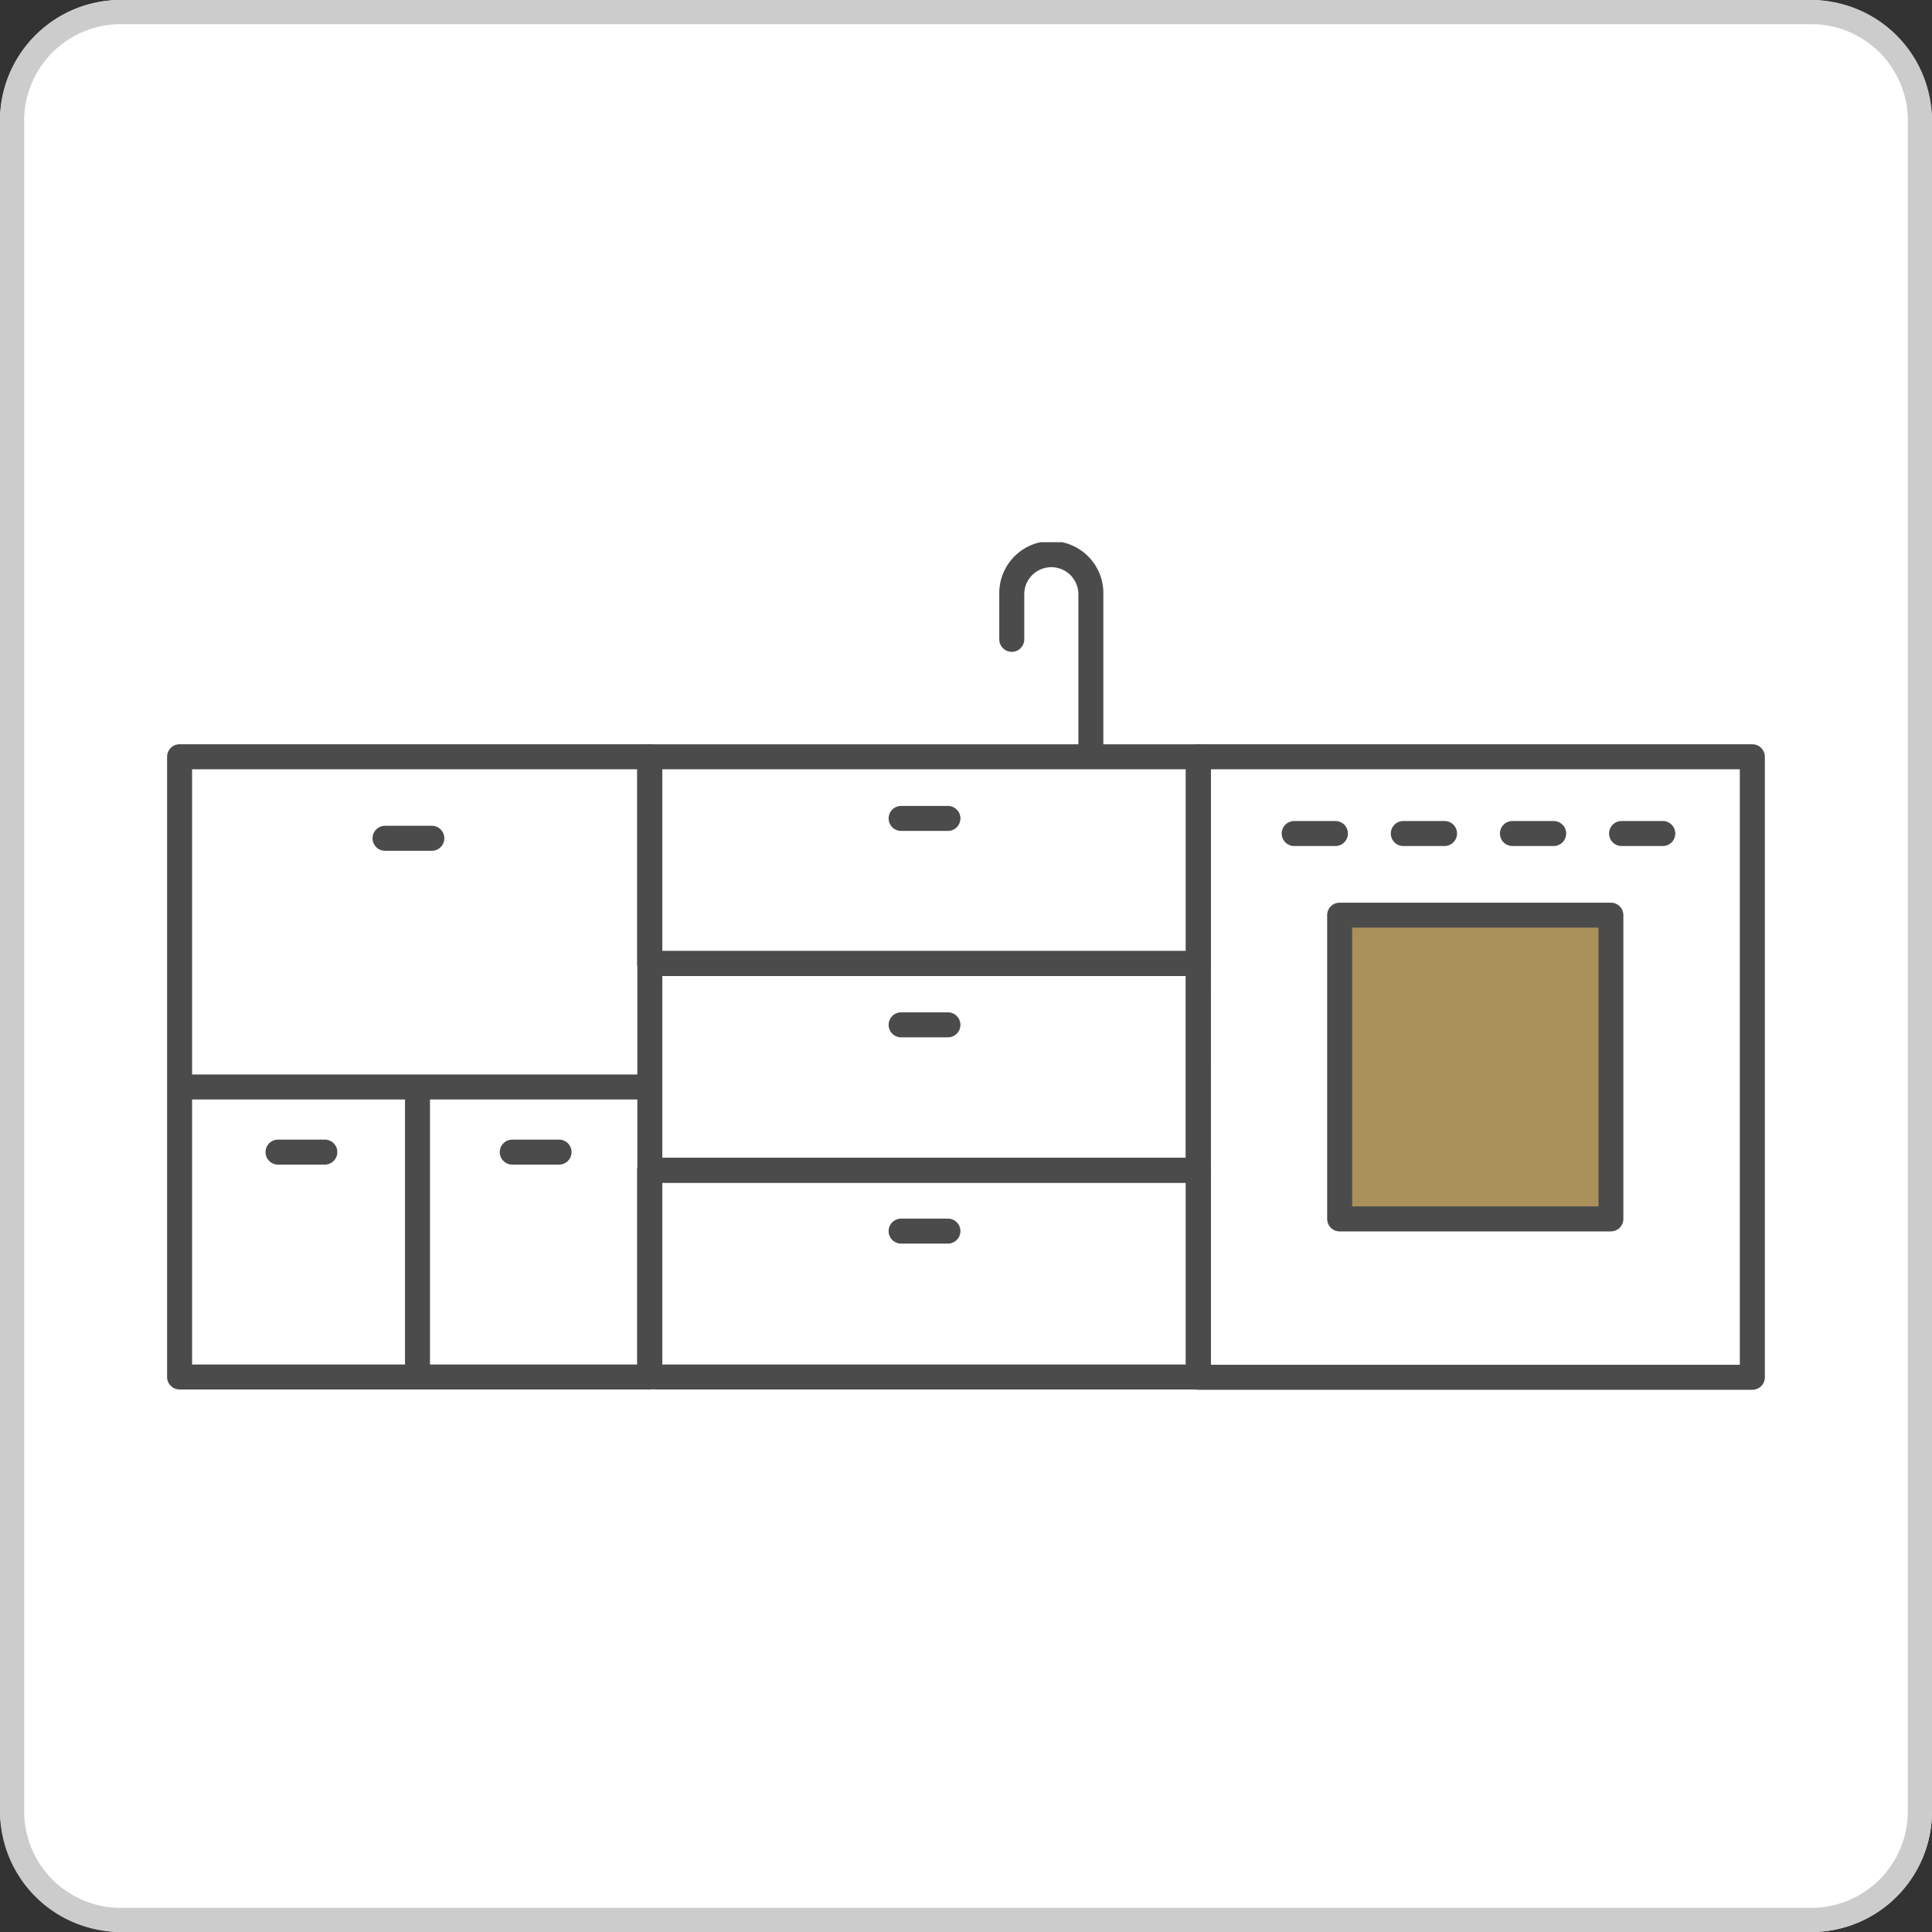
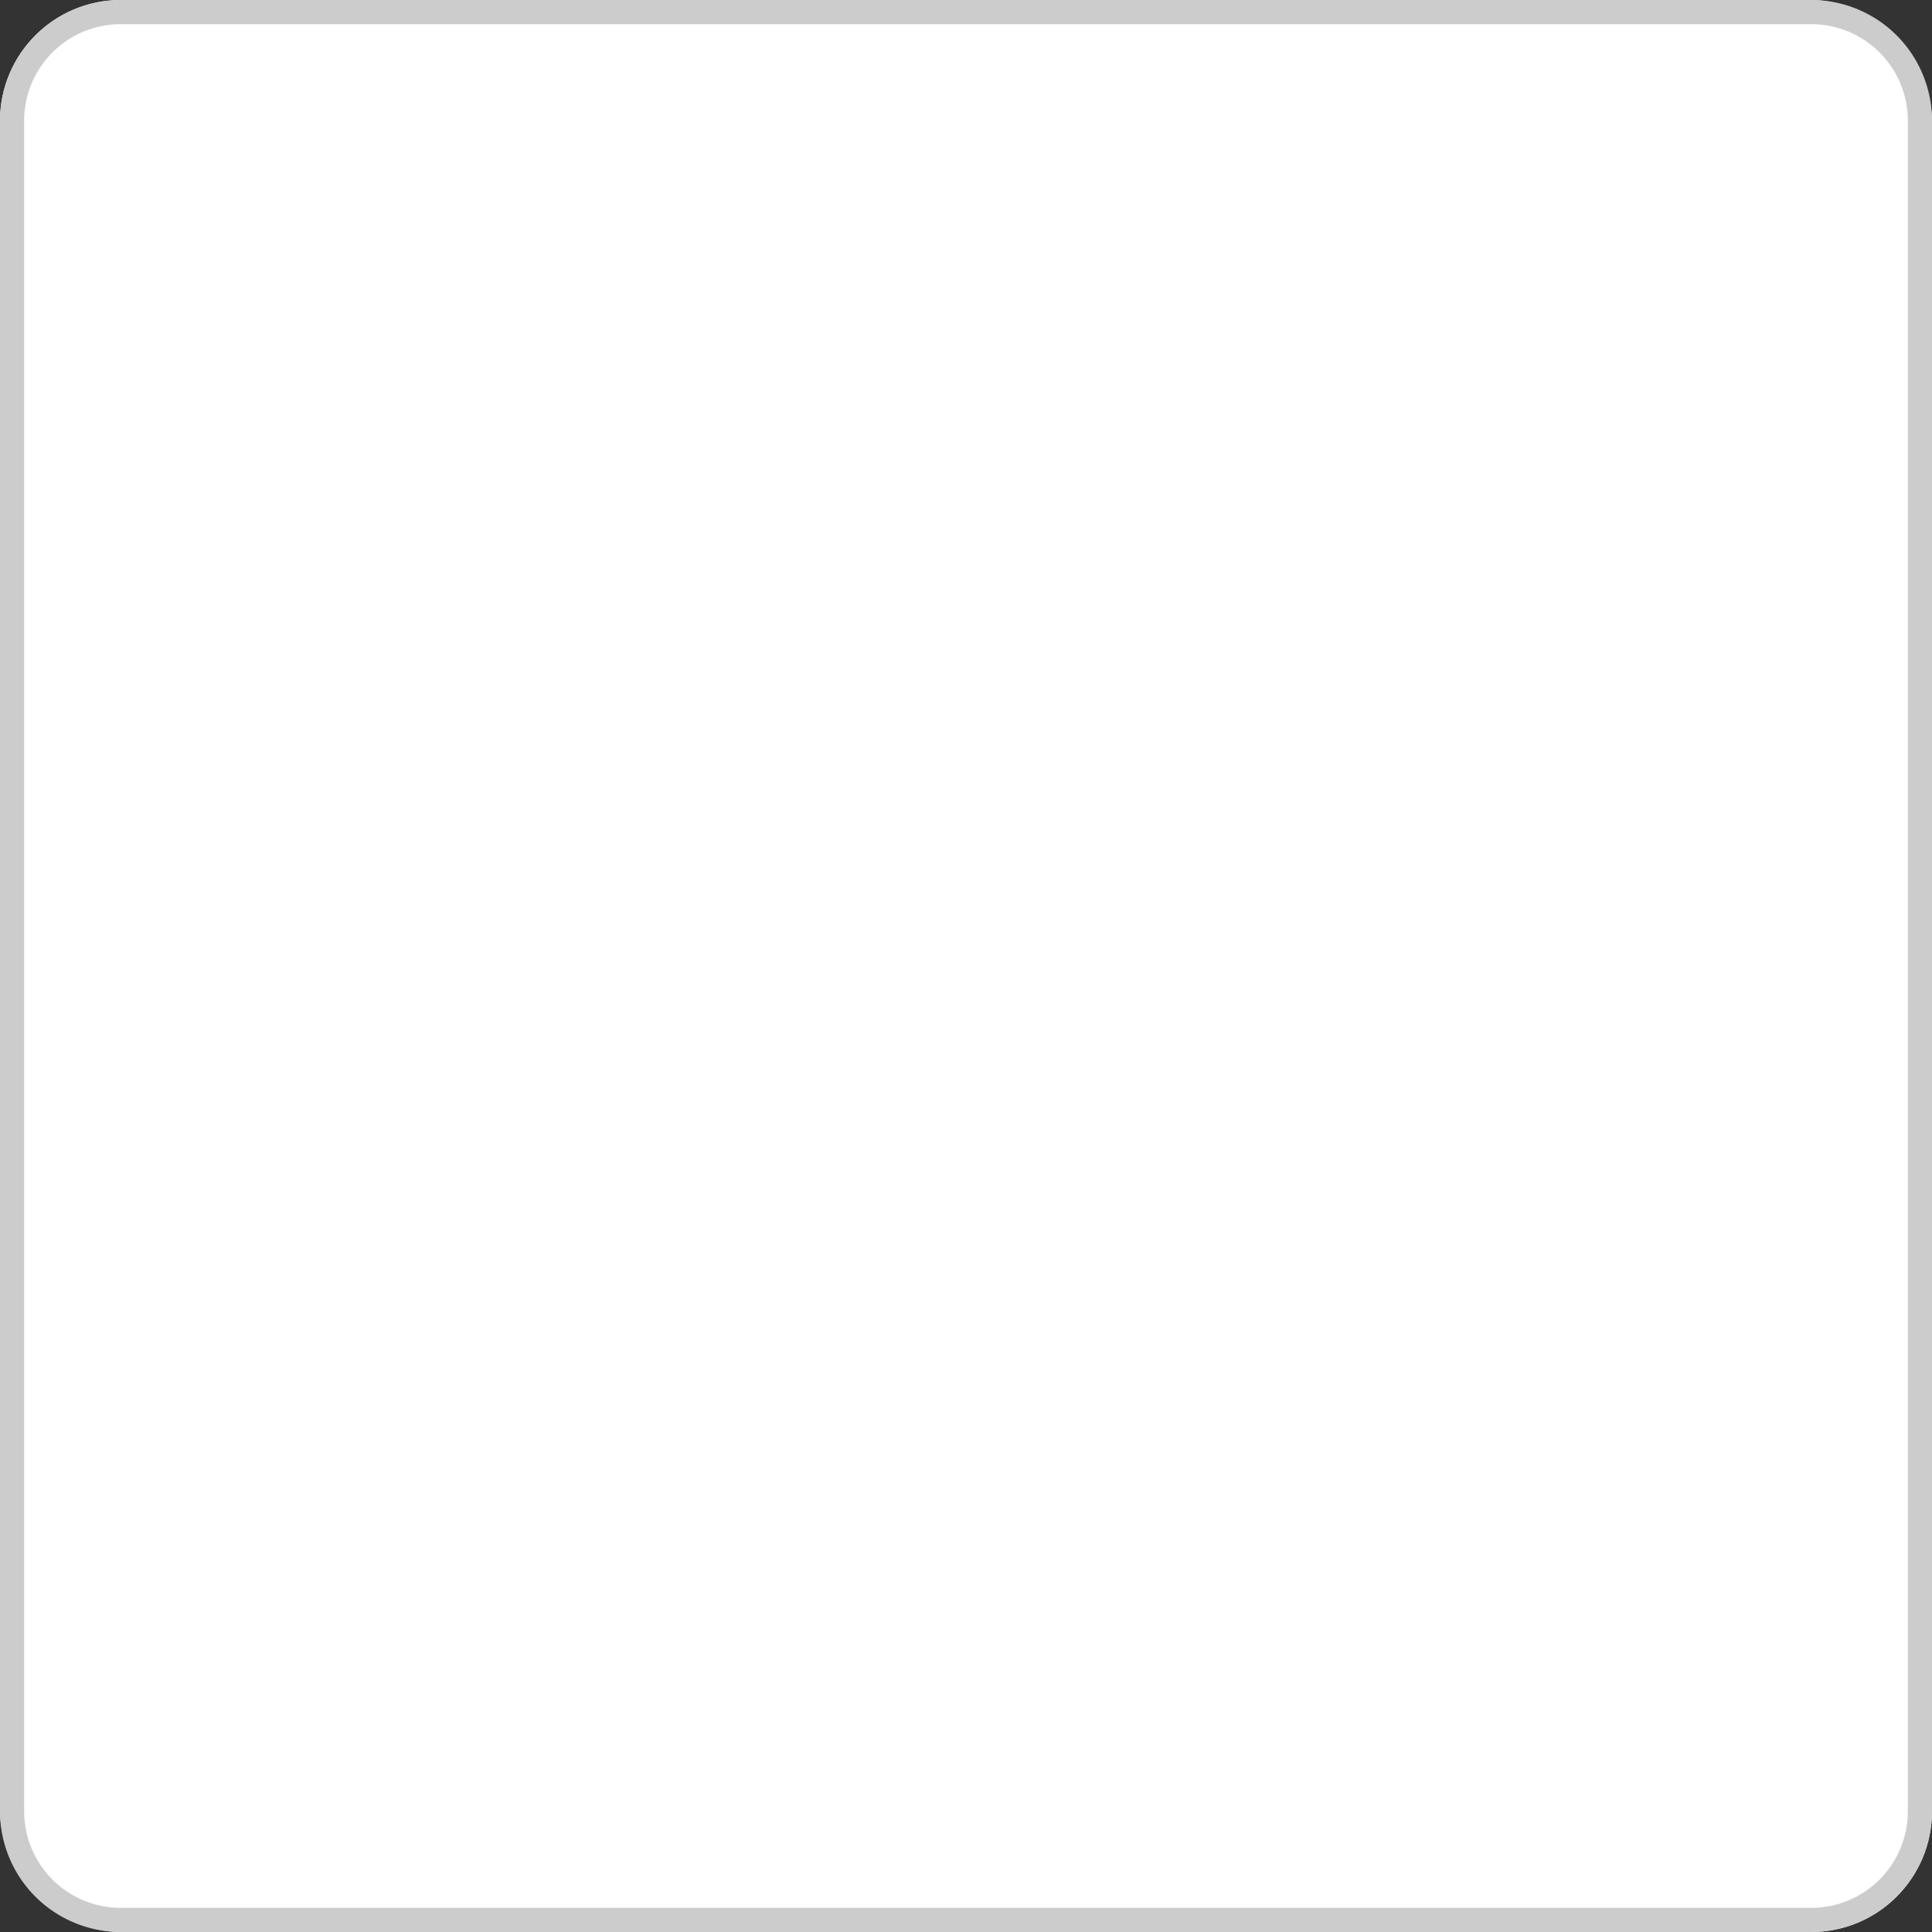
<svg xmlns="http://www.w3.org/2000/svg" width="80" height="80" viewBox="0 0 80 80">
  <rect x="0" y="0" width="80" height="80" fill="#333333" stroke="none" />
  <defs>
    <clipPath id="clip-path">
-       <rect id="長方形_34247" data-name="長方形 34247" width="66.161" height="35.097" fill="none" />
-     </clipPath>
+       </clipPath>
  </defs>
  <g id="グループ_85906" data-name="グループ 85906" transform="translate(-550 -12252)">
    <rect id="長方形_34225" data-name="長方形 34225" width="80" height="80" rx="5" transform="translate(550 12252)" fill="#fff" />
    <path id="長方形_34225_-_アウトライン" data-name="長方形 34225 - アウトライン" d="M5,1A4,4,0,0,0,1,5V75a4,4,0,0,0,4,4H75a4,4,0,0,0,4-4V5a4,4,0,0,0-4-4H5M5,0H75a5,5,0,0,1,5,5V75a5,5,0,0,1-5,5H5a5,5,0,0,1-5-5V5A5,5,0,0,1,5,0Z" transform="translate(550 12252)" fill="#ccc" />
    <g id="グループ_85793" data-name="グループ 85793" transform="translate(556.919 12274.451)">
      <g id="グループ_85792" data-name="グループ 85792" clip-path="url(#clip-path)">
        <path id="パス_141090" data-name="パス 141090" d="M19.989,95.487H.517A.517.517,0,0,1,0,94.97V69.288a.517.517,0,0,1,.517-.517H19.989a.517.517,0,0,1,.517.517V94.97a.517.517,0,0,1-.517.518M1.035,94.453H19.472V69.806H1.035Z" transform="translate(0 -60.403)" fill="#4b4b4b" />
        <path id="パス_141091" data-name="パス 141091" d="M183.2,78.366H160.478a.517.517,0,0,1-.517-.517v-8.56a.517.517,0,0,1,.517-.517H183.2a.517.517,0,0,1,.517.517v8.56a.517.517,0,0,1-.517.517M161,77.331h21.684V69.806H161Z" transform="translate(-140.496 -60.403)" fill="#4b4b4b" />
        <path id="パス_141092" data-name="パス 141092" d="M22.442,182.176H3.455a.517.517,0,0,1,0-1.035H22.442a.517.517,0,0,1,0,1.035" transform="translate(-2.58 -159.099)" fill="#4b4b4b" />
        <path id="パス_141093" data-name="パス 141093" d="M81.471,197.631a.517.517,0,0,1-.517-.517v-10.9a.517.517,0,1,1,1.035,0v10.9a.517.517,0,0,1-.517.517" transform="translate(-71.103 -163.101)" fill="#4b4b4b" />
        <path id="パス_141094" data-name="パス 141094" d="M183.619,148.717h-22.66a.517.517,0,0,1,0-1.035H183.1v-7.526H161.228a.517.517,0,1,1,0-1.035h22.391a.517.517,0,0,1,.517.517v8.56a.517.517,0,0,1-.517.517" transform="translate(-140.919 -122.193)" fill="#4b4b4b" />
        <path id="パス_141095" data-name="パス 141095" d="M182.943,219.067h-22.21a.772.772,0,0,1-.771-.771v-8.307a.517.517,0,0,1,.517-.517H183.2a.517.517,0,0,1,.517.517V218.3a.773.773,0,0,1-.772.771M161,218.033h21.684v-7.526H161Z" transform="translate(-140.496 -183.983)" fill="#4b4b4b" />
        <path id="パス_141096" data-name="パス 141096" d="M370.121,95.5H347.177a.517.517,0,0,1-.517-.517V69.288a.517.517,0,0,1,.517-.517h22.943a.517.517,0,0,1,.517.517V94.982a.517.517,0,0,1-.517.517m-22.426-1.035H369.6V69.806H347.695Z" transform="translate(-304.477 -60.403)" fill="#4b4b4b" />
        <rect id="長方形_34246" data-name="長方形 34246" width="11.231" height="12.577" transform="translate(48.557 15.444)" fill="#aa905a" />
        <path id="パス_141097" data-name="パス 141097" d="M406.534,136.28H395.3a.517.517,0,0,1-.517-.517V123.185a.517.517,0,0,1,.517-.517h11.231a.517.517,0,0,1,.517.517v12.577a.517.517,0,0,1-.517.517m-10.713-1.035h10.2V123.7h-10.2Z" transform="translate(-346.747 -107.741)" fill="#4b4b4b" />
        <path id="パス_141098" data-name="パス 141098" d="M381.515,95.919h-1.707a.517.517,0,1,1,0-1.035h1.707a.517.517,0,0,1,0,1.035" transform="translate(-333.137 -83.338)" fill="#4b4b4b" />
        <path id="パス_141099" data-name="パス 141099" d="M418.649,95.919h-1.707a.517.517,0,0,1,0-1.035h1.707a.517.517,0,0,1,0,1.035" transform="translate(-365.753 -83.338)" fill="#4b4b4b" />
        <path id="パス_141100" data-name="パス 141100" d="M455.783,95.919h-1.707a.517.517,0,0,1,0-1.035h1.707a.517.517,0,0,1,0,1.035" transform="translate(-398.368 -83.338)" fill="#4b4b4b" />
        <path id="パス_141101" data-name="パス 141101" d="M492.917,95.919H491.21a.517.517,0,0,1,0-1.035h1.707a.517.517,0,1,1,0,1.035" transform="translate(-430.983 -83.338)" fill="#4b4b4b" />
        <path id="パス_141102" data-name="パス 141102" d="M247.991,90.783h-1.937a.517.517,0,1,1,0-1.035h1.937a.517.517,0,0,1,0,1.035" transform="translate(-215.659 -78.827)" fill="#4b4b4b" />
        <path id="パス_141103" data-name="パス 141103" d="M247.991,161h-1.937a.517.517,0,1,1,0-1.035h1.937a.517.517,0,0,1,0,1.035" transform="translate(-215.659 -140.497)" fill="#4b4b4b" />
        <path id="パス_141104" data-name="パス 141104" d="M35.962,204.331H34.025a.517.517,0,0,1,0-1.035h1.937a.517.517,0,0,1,0,1.035" transform="translate(-29.431 -178.558)" fill="#4b4b4b" />
        <path id="パス_141105" data-name="パス 141105" d="M115.667,204.331H113.73a.517.517,0,0,1,0-1.035h1.937a.517.517,0,0,1,0,1.035" transform="translate(-99.437 -178.558)" fill="#4b4b4b" />
        <path id="パス_141106" data-name="パス 141106" d="M72.332,97.543H70.4a.517.517,0,1,1,0-1.035h1.937a.517.517,0,1,1,0,1.035" transform="translate(-61.375 -84.765)" fill="#4b4b4b" />
        <path id="パス_141107" data-name="パス 141107" d="M247.991,231.21h-1.937a.517.517,0,1,1,0-1.035h1.937a.517.517,0,0,1,0,1.035" transform="translate(-215.659 -202.166)" fill="#4b4b4b" />
        <path id="パス_141108" data-name="パス 141108" d="M286.979,9.371a.517.517,0,0,1-.517-.517v-6.7a1.12,1.12,0,1,0-2.24,0V4.022a.517.517,0,0,1-1.035,0V2.154a2.155,2.155,0,1,1,4.309,0v6.7a.517.517,0,0,1-.517.517" transform="translate(-248.728 0.001)" fill="#4b4b4b" />
      </g>
    </g>
  </g>
</svg>